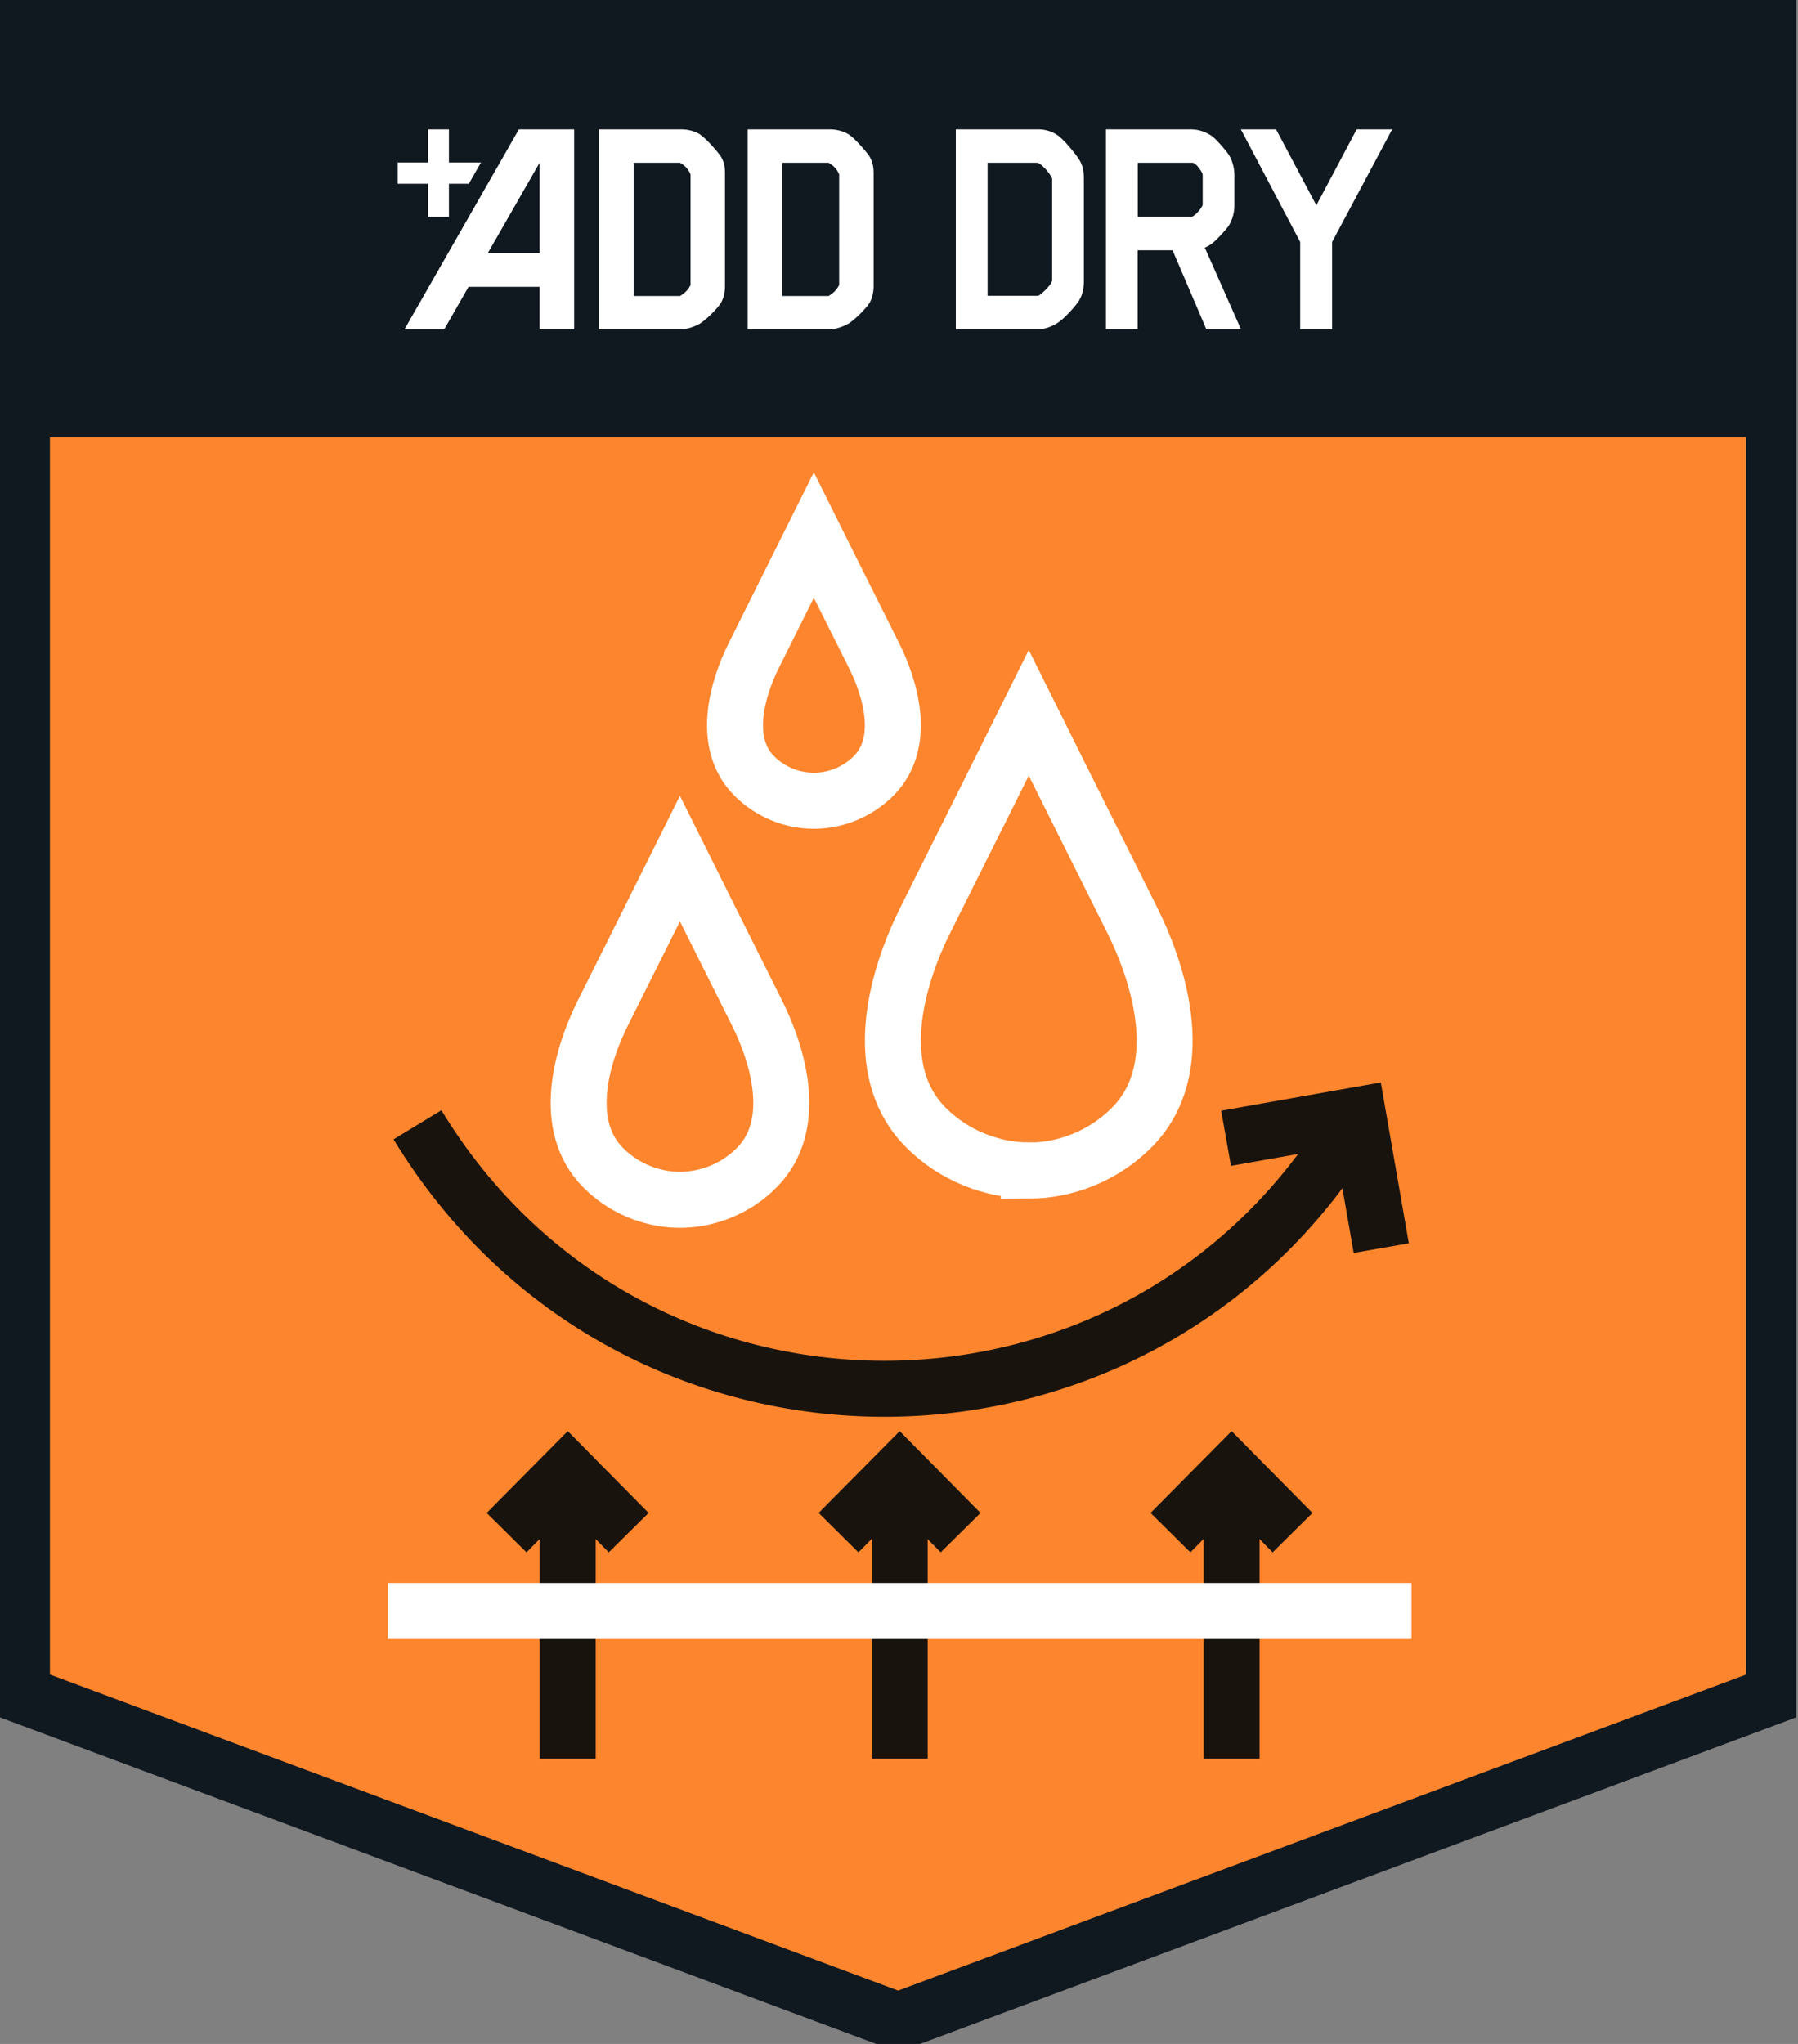
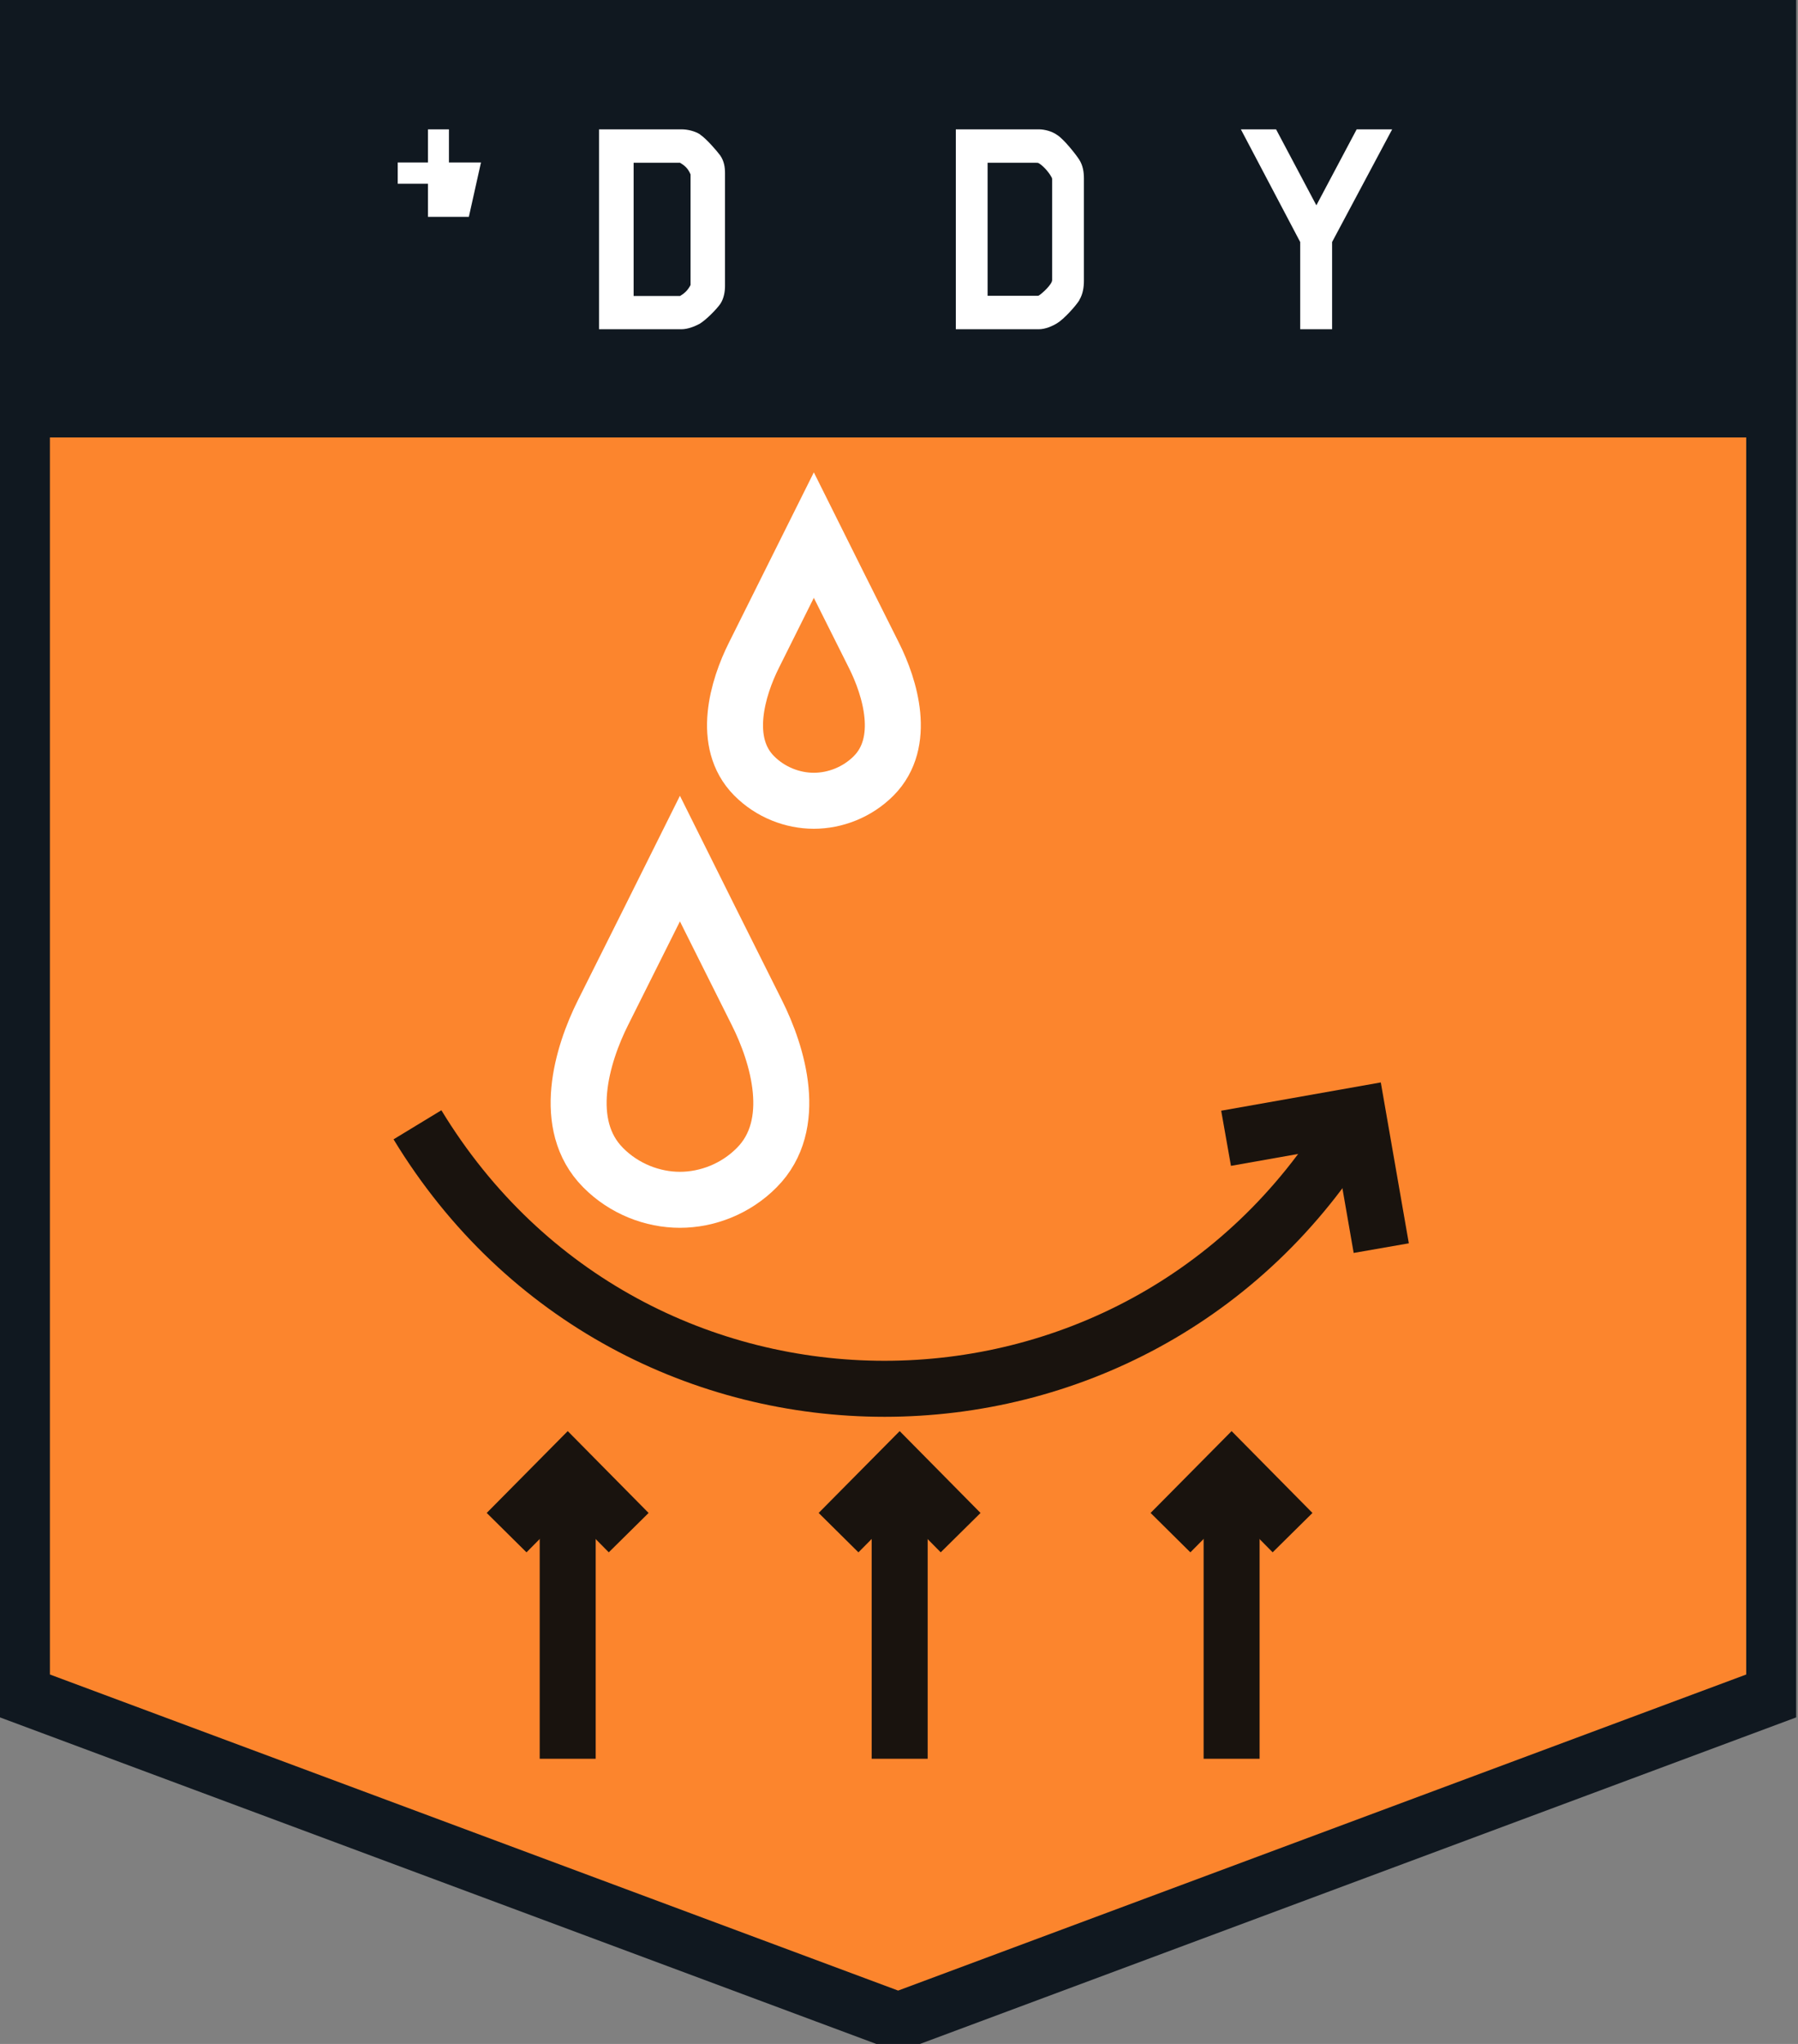
<svg xmlns="http://www.w3.org/2000/svg" width="88" height="100" viewBox="0 0 88 100" fill="none">
  <rect x="0" y="0" width="88" height="100" fill="#808080" stroke="none" />
  <g clip-path="url(#clip0_162_26840)">
    <path d="M86.876 82.905V1.035H1.033V82.905L43.958 98.894L86.876 82.905Z" fill="#FC852D" />
    <path d="M86.876 82.905V1.035H1.033V82.905L43.958 98.894L86.876 82.905Z" stroke="#101820" stroke-width="2.82" stroke-miterlimit="10" />
    <path d="M86.876 1.035H1.033V21.402H86.876V1.035Z" fill="#101820" />
-     <path d="M50.351 57.272C52.133 57.272 54.01 56.561 55.395 55.161C58.181 52.353 56.781 47.742 55.395 44.978C54.01 42.221 50.351 34.875 50.351 34.875C50.351 34.875 46.693 42.221 45.307 44.978C43.922 47.734 42.521 52.346 45.307 55.154C46.693 56.554 48.57 57.258 50.351 57.265V57.272Z" stroke="white" stroke-width="2.74" stroke-miterlimit="10" />
    <path d="M33.278 58.701C34.605 58.701 36.005 58.173 37.039 57.125C39.121 55.036 38.073 51.59 37.039 49.537C36.005 47.484 33.278 42.008 33.278 42.008C33.278 42.008 30.551 47.484 29.517 49.537C28.483 51.597 27.442 55.036 29.517 57.125C30.551 58.173 31.951 58.701 33.278 58.701Z" stroke="white" stroke-width="2.74" stroke-miterlimit="10" />
    <path d="M39.831 39.178C40.865 39.178 41.957 38.768 42.764 37.954C44.384 36.319 43.57 33.643 42.764 32.045C41.957 30.447 39.831 26.18 39.831 26.18C39.831 26.18 37.705 30.439 36.906 32.045C36.099 33.65 35.293 36.326 36.906 37.954C37.712 38.768 38.797 39.178 39.831 39.178Z" stroke="white" stroke-width="2.74" stroke-miterlimit="10" />
    <path d="M20.432 55.031C30.893 72.253 55.688 72.253 66.15 55.031" stroke="#19130E" stroke-width="2.74" stroke-miterlimit="10" />
    <path d="M60.008 55.691L66.467 54.547L67.603 61.065" stroke="#19130E" stroke-width="2.74" stroke-miterlimit="10" />
    <path d="M24.795 74.985L27.786 71.965L30.77 74.985" stroke="#19130E" stroke-width="2.74" stroke-miterlimit="10" />
    <path d="M27.785 86.048V71.965" stroke="#19130E" stroke-width="2.74" stroke-miterlimit="10" />
    <path d="M41.041 74.985L44.032 71.965L47.016 74.985" stroke="#19130E" stroke-width="2.74" stroke-miterlimit="10" />
    <path d="M44.033 86.048V71.965" stroke="#19130E" stroke-width="2.74" stroke-miterlimit="10" />
    <path d="M57.287 74.985L60.278 71.965L63.262 74.985" stroke="#19130E" stroke-width="2.74" stroke-miterlimit="10" />
    <path d="M60.279 86.048V71.965" stroke="#19130E" stroke-width="2.74" stroke-miterlimit="10" />
-     <path d="M18.98 78.82H69.083" stroke="white" stroke-width="2.74" stroke-miterlimit="10" />
    <path d="M52.837 14.671C52.661 14.964 52.067 15.617 51.737 15.815C51.495 15.962 51.158 16.108 50.843 16.108H46.781V6.328H50.843C51.121 6.328 51.495 6.423 51.745 6.607C52.075 6.819 52.632 7.523 52.815 7.802C53.006 8.095 53.05 8.425 53.05 8.733V13.74C53.05 14.033 53.006 14.378 52.83 14.671M50.74 14.473C50.74 14.473 50.828 14.473 50.843 14.459C51.048 14.327 51.495 13.901 51.495 13.704V8.777C51.495 8.777 51.495 8.725 51.481 8.696C51.305 8.366 51.004 8.073 50.828 7.978C50.813 7.963 50.725 7.963 50.696 7.963H48.336V14.473H50.74Z" fill="white" />
-     <path d="M60.153 11.02C60.021 11.233 59.559 11.724 59.354 11.885C59.237 11.981 59.105 12.061 58.966 12.113L60.733 16.101H59.039L57.389 12.245H55.681V16.101H54.127V6.328H58.298C58.658 6.328 59.054 6.46 59.354 6.687C59.559 6.849 60.021 7.377 60.153 7.589C60.329 7.882 60.417 8.242 60.417 8.586V10.023C60.417 10.382 60.329 10.727 60.153 11.02ZM58.863 8.601C58.863 8.601 58.863 8.52 58.848 8.484C58.76 8.3 58.526 7.978 58.372 7.963H55.688V10.61H58.298C58.431 10.61 58.731 10.294 58.848 10.067C58.848 10.067 58.863 10.03 58.863 10.001V8.594V8.601Z" fill="white" />
    <path d="M65.197 11.841V16.108H63.636V11.841L60.732 6.328H62.455L64.427 10.045L66.4 6.328H68.137L65.197 11.841Z" fill="white" />
-     <path d="M20.946 10.61H21.972V8.989H22.947L23.541 7.948H21.972V6.328H20.946V7.948H19.465V8.989H20.946V10.61Z" fill="white" />
+     <path d="M20.946 10.61H21.972H22.947L23.541 7.948H21.972V6.328H20.946V7.948H19.465V8.989H20.946V10.61Z" fill="white" />
    <path d="M34.267 6.577C34.003 6.409 33.644 6.328 33.351 6.328H29.318V16.108H33.351C33.666 16.108 34.003 15.969 34.238 15.844C34.546 15.661 35.074 15.133 35.264 14.854C35.433 14.591 35.484 14.253 35.484 14.004V8.469C35.484 8.176 35.44 7.882 35.249 7.604C35.081 7.377 34.568 6.783 34.267 6.585M33.798 13.945C33.658 14.217 33.483 14.363 33.285 14.481H31.012V7.963H33.285C33.49 8.088 33.673 8.227 33.798 8.535V13.938V13.945Z" fill="white" />
-     <path d="M42.523 7.596C42.354 7.369 41.841 6.775 41.541 6.577C41.276 6.409 40.917 6.328 40.624 6.328H36.592V16.108H40.624C40.939 16.108 41.276 15.969 41.511 15.844C41.819 15.661 42.347 15.133 42.538 14.854C42.706 14.591 42.758 14.253 42.758 14.004V8.469C42.758 8.176 42.714 7.882 42.523 7.604M41.071 13.945C40.932 14.217 40.749 14.363 40.558 14.481H38.285V7.963H40.558C40.763 8.088 40.947 8.227 41.071 8.535V13.938V13.945Z" fill="white" />
-     <path d="M21.745 16.108L22.933 14.033H26.408V16.108H28.101V6.328H25.396L19.795 16.116H21.745V16.108ZM26.408 7.963V12.391H23.871L26.408 7.963Z" fill="white" />
  </g>
  <defs>
    <clipPath id="clip0_162_26840">
      <rect width="87.911" height="100" fill="white" />
    </clipPath>
  </defs>
</svg>